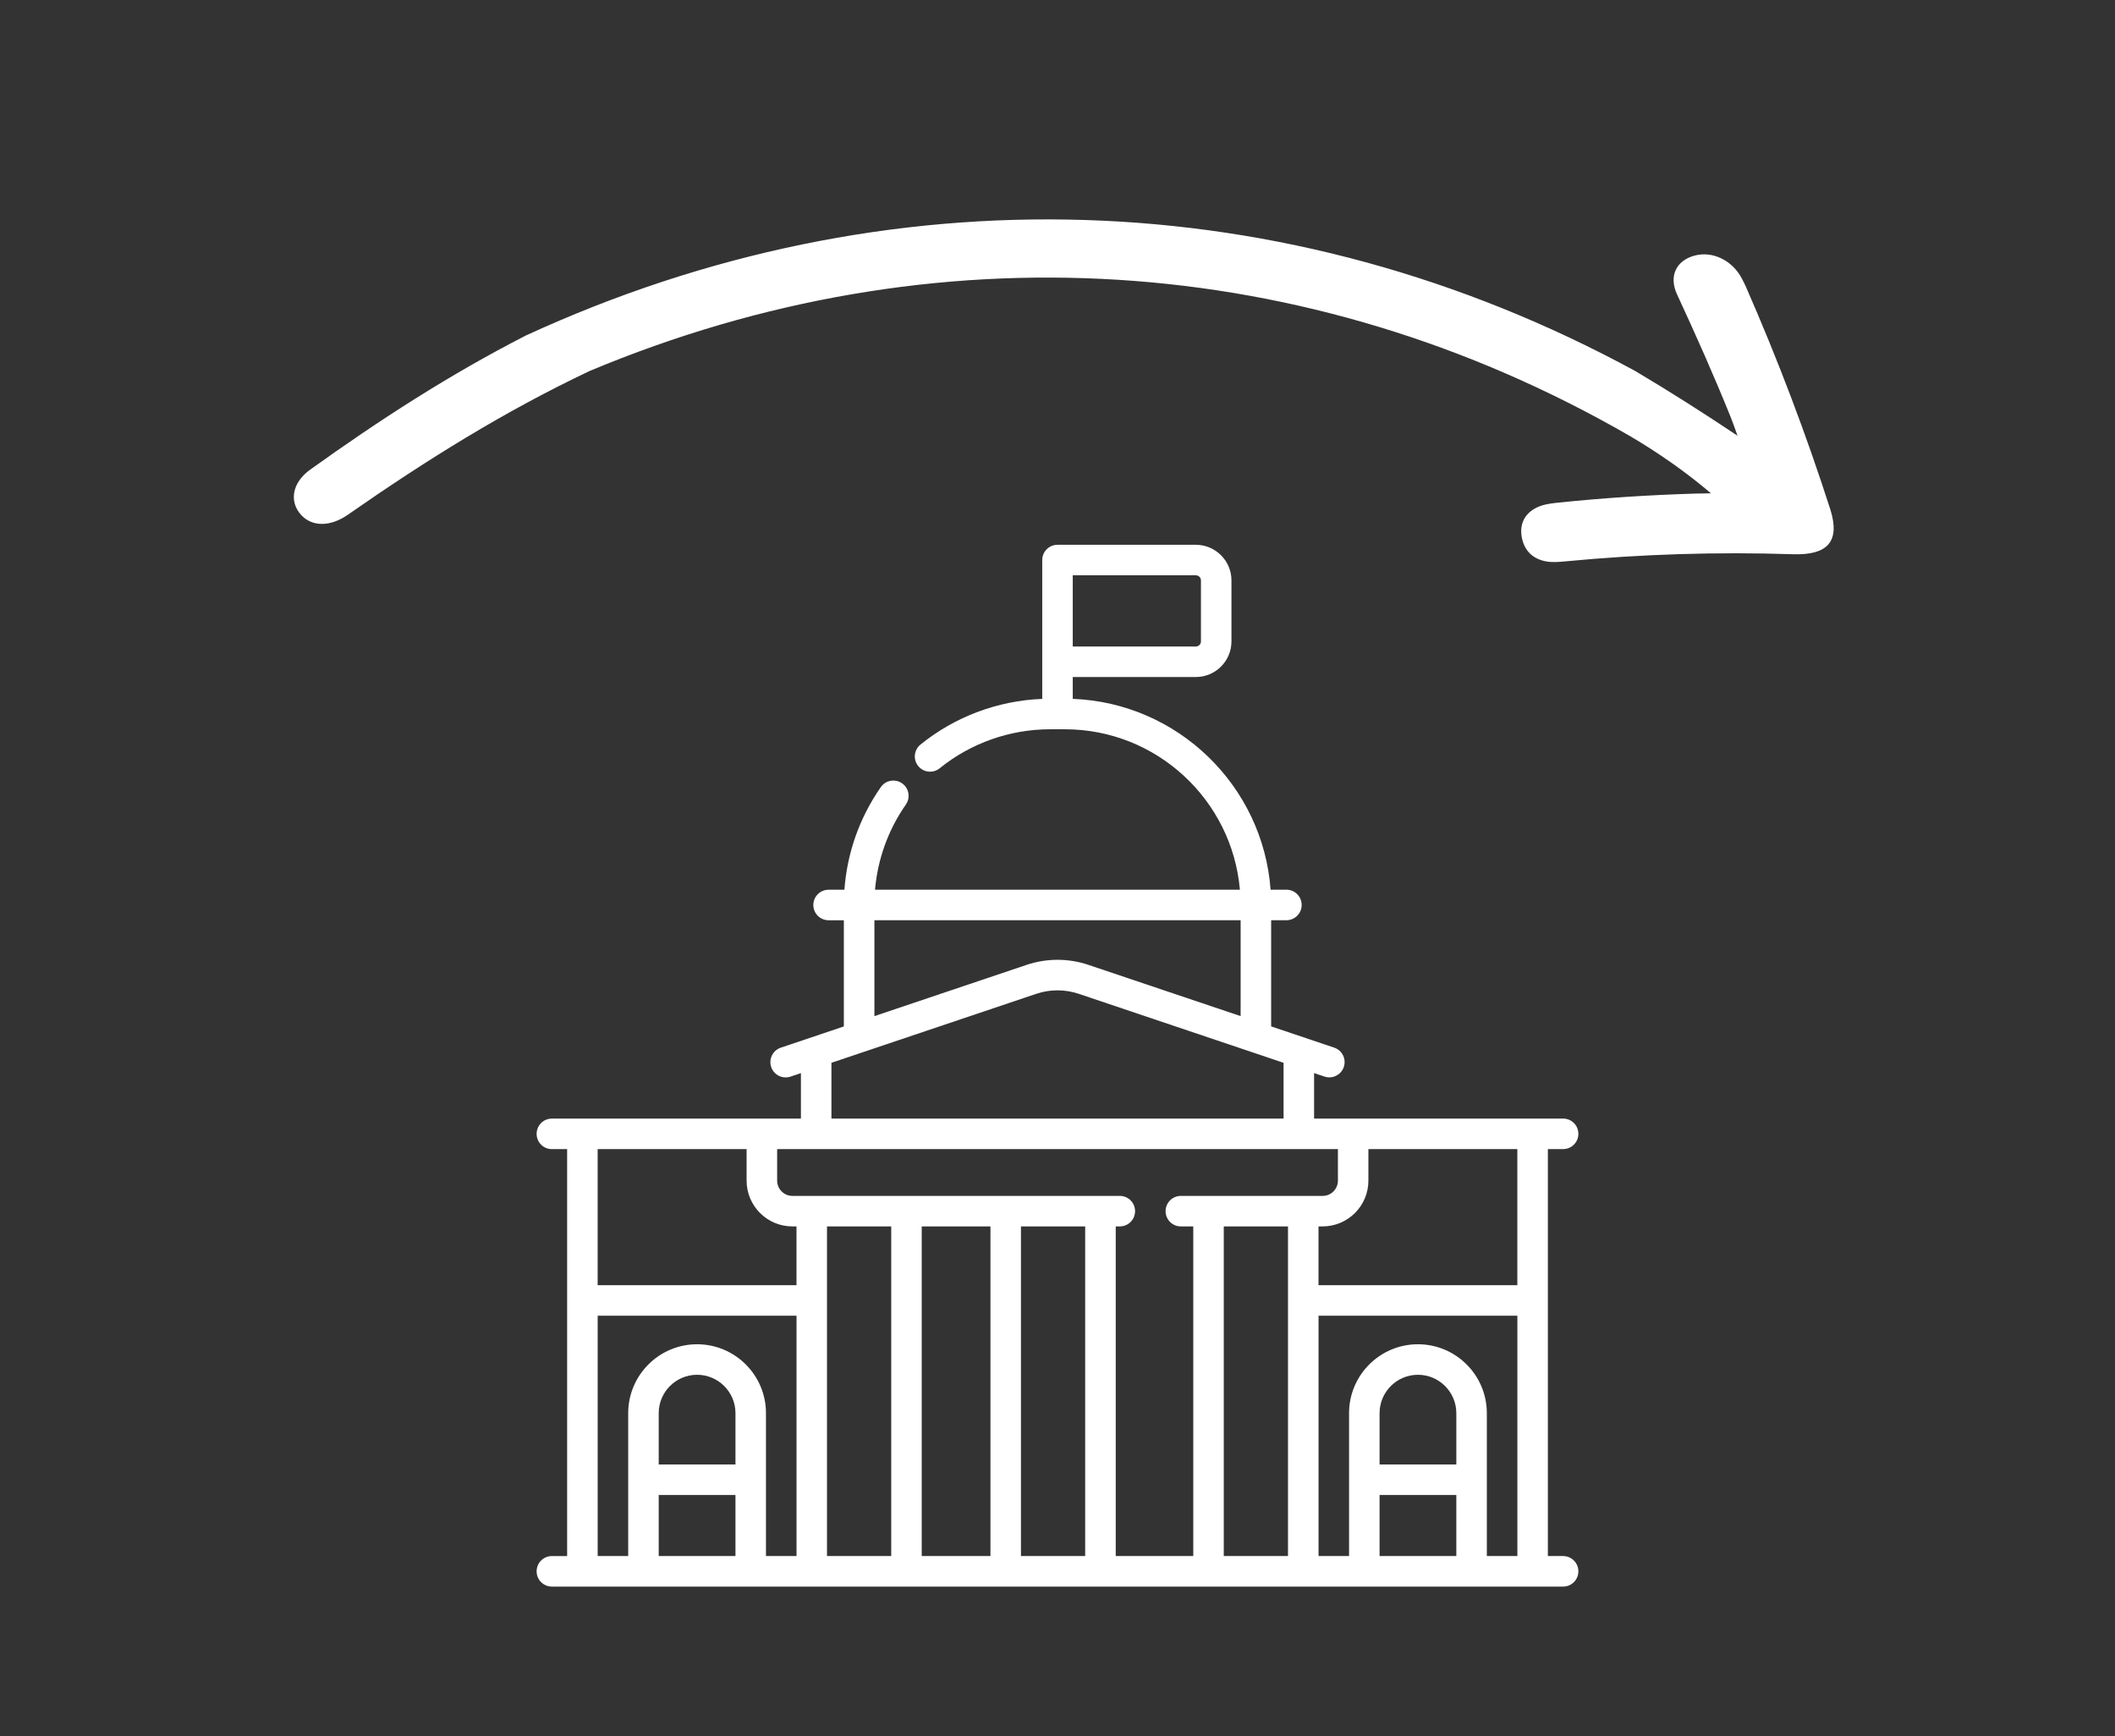
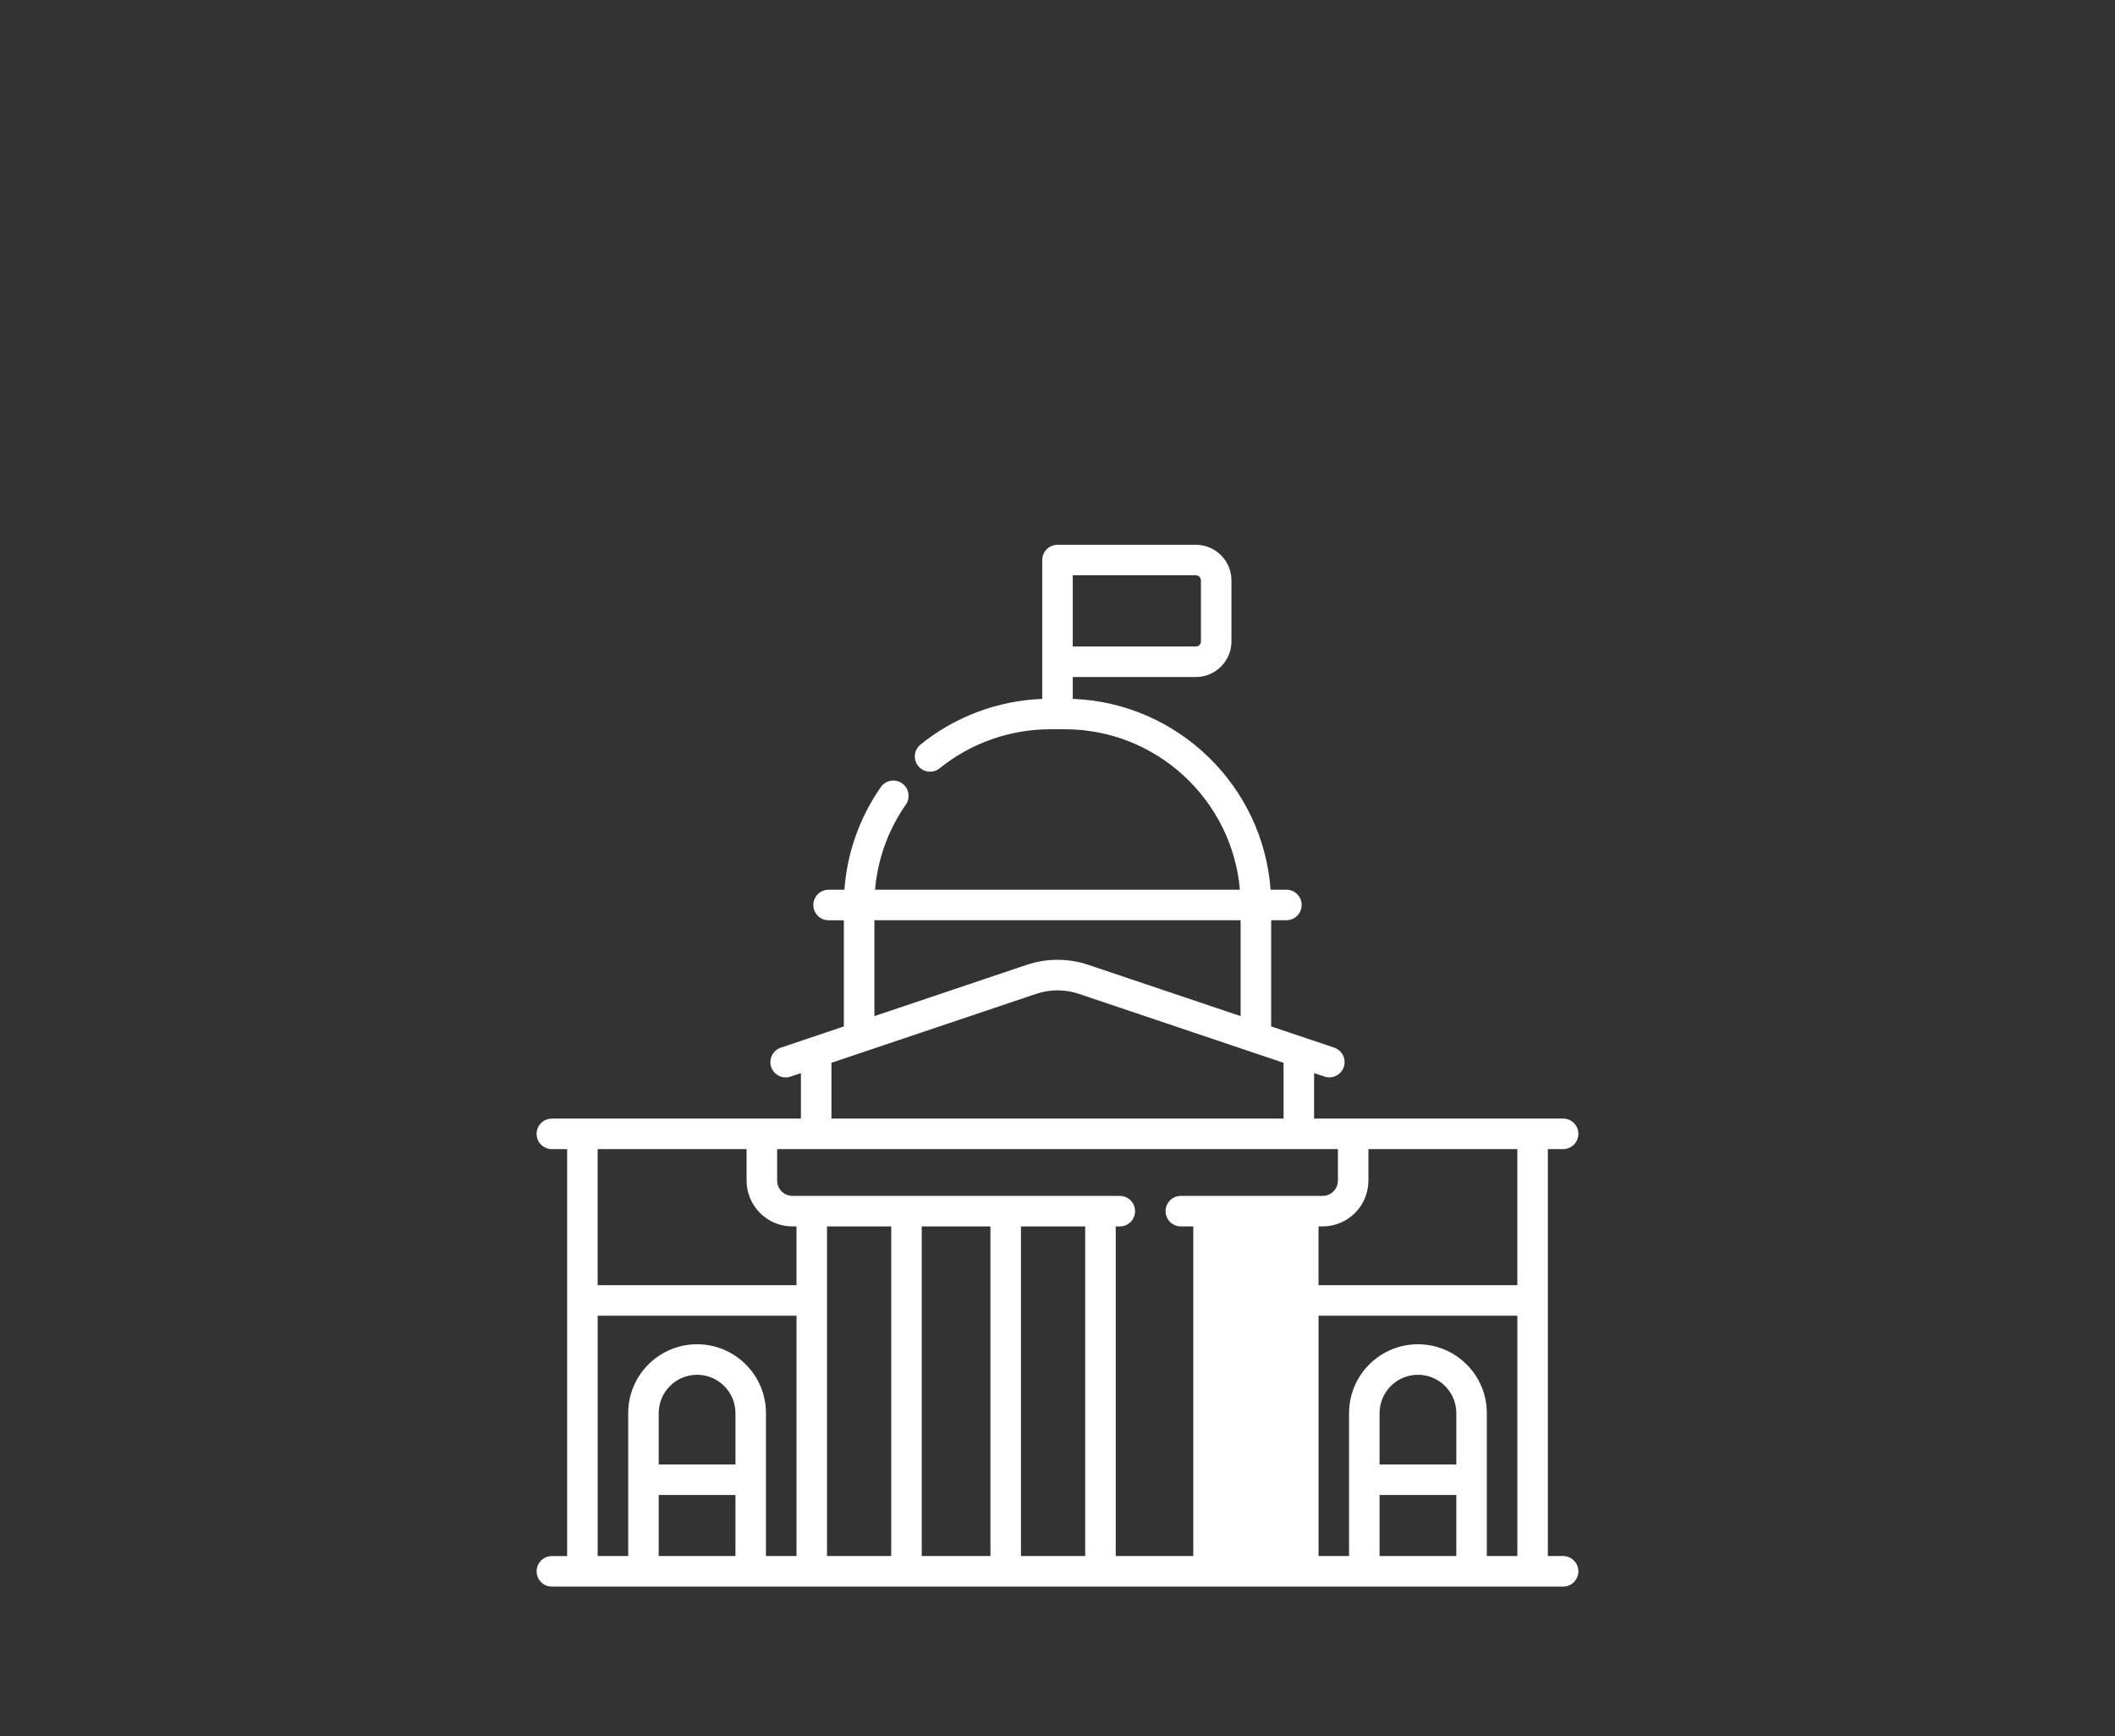
<svg xmlns="http://www.w3.org/2000/svg" id="Layer_1" viewBox="0 0 611.3 501.85">
  <rect x="0" y="0" width="611.3" height="501.85" fill="#333333" stroke="none" />
  <defs>
    <style>.cls-1{fill:#fff;}</style>
  </defs>
-   <path class="cls-1" d="m451.79,449.74h-4.41v-117.62h4.41c2.44,0,4.41-1.97,4.41-4.41s-1.97-4.41-4.41-4.41h-71.98v-13.15l3,1.01c2.25.76,4.8-.44,5.59-2.77.78-2.31-.46-4.81-2.77-5.59l-18.23-6.14v-30.69h4.41c2.44,0,4.41-1.97,4.41-4.41s-1.97-4.41-4.41-4.41h-4.57c-2.21-30.07-26.83-54.01-57.18-55.16v-6.31h35.58c5.67,0,10.29-4.62,10.29-10.29v-17.64c0-5.67-4.62-10.29-10.29-10.29h-39.99c-2.44,0-4.41,1.97-4.41,4.41v40.13c-12.81.49-25.23,5.13-35.19,13.2-1.89,1.53-2.19,4.31-.66,6.2,1.53,1.89,4.31,2.19,6.2.66,8.99-7.28,20.33-11.28,31.92-11.28h4.27c26.52,0,48.35,20.43,50.59,46.38h-105.46c.76-8.85,3.8-17.29,8.91-24.62,1.39-2,.9-4.75-1.09-6.14-2-1.39-4.75-.91-6.14,1.09-6.15,8.82-9.75,19-10.53,29.67h-4.57c-2.44,0-4.41,1.97-4.41,4.41s1.97,4.41,4.41,4.41h4.41v30.69l-18.23,6.14c-2.31.78-3.55,3.28-2.77,5.59.78,2.31,3.28,3.55,5.59,2.77l3-1.01v13.15h-71.98c-2.44,0-4.41,1.97-4.41,4.41s1.97,4.41,4.41,4.41h4.41v117.62h-4.41c-2.44,0-4.41,1.97-4.41,4.41s1.97,4.41,4.41,4.41h292.28c2.44,0,4.41-1.97,4.41-4.41s-1.97-4.41-4.41-4.41Zm-141.73-283.46h35.58c.81,0,1.47.66,1.47,1.47v17.64c0,.81-.66,1.47-1.47,1.47h-35.58v-20.58Zm-57.34,99.69h105.86v27.72l-44.01-14.82c-5.75-1.94-12.08-1.94-17.83,0l-44.01,14.82v-27.72Zm-12.41,41.21l59.24-19.95c3.93-1.32,8.27-1.32,12.2,0l59.24,19.95v16.12h-130.68v-16.12Zm-27.74,142.56h-22.18v-17.64h22.18v17.64Zm0-26.46h-22.18v-14.84c0-6.12,4.98-11.09,11.09-11.09s11.09,4.98,11.09,11.09v14.84Zm17.64,26.46h-8.82v-41.3c0-10.98-8.93-19.91-19.91-19.91s-19.91,8.93-19.91,19.91v41.3h-8.82v-69.46h57.47v69.46Zm0-78.28h-57.47v-39.34h43.05v9.12c0,7.3,5.94,13.23,13.23,13.23h1.19v16.99h0Zm27.38,78.28h-18.56v-95.27h18.56v95.27h0Zm28.68,0h-19.86v-95.27h19.86v95.27Zm27.38,0h-18.56v-95.27h18.56v95.27Zm31.24,0h-22.41v-95.27h1.18c2.44,0,4.41-1.97,4.41-4.41s-1.97-4.41-4.41-4.41h-94.63c-2.43,0-4.41-1.98-4.41-4.41v-9.12h162.08v9.12c0,2.43-1.98,4.41-4.41,4.41h-40.99c-2.44,0-4.41,1.97-4.41,4.41s1.97,4.41,4.41,4.41h3.59v95.27h0Zm27.38,0h-18.56v-95.27h18.56v95.27h0Zm48.65,0h-22.18v-17.64h22.18v17.64Zm0-26.46h-22.18v-14.84c0-6.12,4.98-11.09,11.09-11.09s11.09,4.98,11.09,11.09v14.84Zm17.64,26.46h-8.82v-41.3c0-10.98-8.93-19.91-19.91-19.91s-19.91,8.93-19.91,19.91v41.3h-8.82v-69.46h57.47v69.46Zm0-78.28h-57.47v-16.99h1.19c7.3,0,13.23-5.94,13.23-13.23v-9.12h43.05v39.34Z" />
-   <path class="cls-1" d="m502.17,125.92c-9.71-6.49-19.43-12.69-29.47-18.65-100.72-54.82-216.6-58.24-320.7-10.3-22,11.26-42.37,24.44-62.43,38.83-5.19,3.78-6,9.2-2.57,12.99,3.22,3.57,8.6,3.49,13.68-.11,22.41-15.62,45.07-29.78,69.8-41.48,99.25-41.55,207.45-34.97,300.68,18.86,8.11,4.78,16.19,10.39,23.35,16.52-1.47.02-2.95.04-4.4.08-13.45.4-26.97,1.27-40.34,2.68-1.91.2-3.94.53-5.6,1.35-3.53,1.73-5.01,4.79-4.33,8.57.68,3.77,3.07,6.25,6.96,6.99,1.83.35,3.81.18,5.68,0,21.81-2.1,43.88-2.77,65.77-2.06,9.9.32,13.65-3.61,10.82-12.8-7.1-22.09-15.25-43.54-24.57-64.79-.3-.66-.65-1.3-.98-1.96-2.73-5.36-8.49-8.18-13.75-6.76-5.45,1.48-7.48,6.1-5,11.32,5.44,11.74,10.69,23.53,15.49,35.45.6,1.5,1.13,3.05,1.93,5.27Z" />
+   <path class="cls-1" d="m451.79,449.74h-4.41v-117.62h4.41c2.44,0,4.41-1.97,4.41-4.41s-1.97-4.41-4.41-4.41h-71.98v-13.15l3,1.01c2.25.76,4.8-.44,5.59-2.77.78-2.31-.46-4.81-2.77-5.59l-18.23-6.14v-30.69h4.41c2.44,0,4.41-1.97,4.41-4.41s-1.97-4.41-4.41-4.41h-4.57c-2.21-30.07-26.83-54.01-57.18-55.16v-6.31h35.58c5.67,0,10.29-4.62,10.29-10.29v-17.64c0-5.67-4.62-10.29-10.29-10.29h-39.99c-2.44,0-4.41,1.97-4.41,4.41v40.13c-12.81.49-25.23,5.13-35.19,13.2-1.89,1.53-2.19,4.31-.66,6.2,1.53,1.89,4.31,2.19,6.2.66,8.99-7.28,20.33-11.28,31.92-11.28h4.27c26.52,0,48.35,20.43,50.59,46.38h-105.46c.76-8.85,3.8-17.29,8.91-24.62,1.39-2,.9-4.75-1.09-6.14-2-1.39-4.75-.91-6.14,1.09-6.15,8.82-9.75,19-10.53,29.67h-4.57c-2.44,0-4.41,1.97-4.41,4.41s1.97,4.41,4.41,4.41h4.41v30.69l-18.23,6.14c-2.31.78-3.55,3.28-2.77,5.59.78,2.31,3.28,3.55,5.59,2.77l3-1.01v13.15h-71.98c-2.44,0-4.41,1.97-4.41,4.41s1.97,4.41,4.41,4.41h4.41v117.62h-4.41c-2.44,0-4.41,1.97-4.41,4.41s1.97,4.41,4.41,4.41h292.28c2.44,0,4.41-1.97,4.41-4.41s-1.97-4.41-4.41-4.41Zm-141.73-283.46h35.58c.81,0,1.47.66,1.47,1.47v17.64c0,.81-.66,1.47-1.47,1.47h-35.58v-20.58Zm-57.34,99.69h105.86v27.72l-44.01-14.82c-5.75-1.94-12.08-1.94-17.83,0l-44.01,14.82v-27.72Zm-12.41,41.21l59.24-19.95c3.93-1.32,8.27-1.32,12.2,0l59.24,19.95v16.12h-130.68v-16.12Zm-27.74,142.56h-22.18v-17.64h22.18v17.64Zm0-26.46h-22.18v-14.84c0-6.12,4.98-11.09,11.09-11.09s11.09,4.98,11.09,11.09v14.84Zm17.64,26.46h-8.82v-41.3c0-10.98-8.93-19.91-19.91-19.91s-19.91,8.93-19.91,19.91v41.3h-8.82v-69.46h57.47v69.46Zm0-78.28h-57.47v-39.34h43.05v9.12c0,7.3,5.94,13.23,13.23,13.23h1.19v16.99h0Zm27.38,78.28h-18.56v-95.27h18.56v95.27h0Zm28.68,0h-19.86v-95.27h19.86v95.27Zm27.38,0h-18.56v-95.27h18.56v95.27Zm31.24,0h-22.41v-95.27h1.18c2.44,0,4.41-1.97,4.41-4.41s-1.97-4.41-4.41-4.41h-94.63c-2.43,0-4.41-1.98-4.41-4.41v-9.12h162.08v9.12c0,2.43-1.98,4.41-4.41,4.41h-40.99c-2.44,0-4.41,1.97-4.41,4.41s1.97,4.41,4.41,4.41h3.59v95.27h0Zm27.38,0h-18.56v-95.27v95.27h0Zm48.65,0h-22.18v-17.64h22.18v17.64Zm0-26.46h-22.18v-14.84c0-6.12,4.98-11.09,11.09-11.09s11.09,4.98,11.09,11.09v14.84Zm17.64,26.46h-8.82v-41.3c0-10.98-8.93-19.91-19.91-19.91s-19.91,8.93-19.91,19.91v41.3h-8.82v-69.46h57.47v69.46Zm0-78.28h-57.47v-16.99h1.19c7.3,0,13.23-5.94,13.23-13.23v-9.12h43.05v39.34Z" />
</svg>